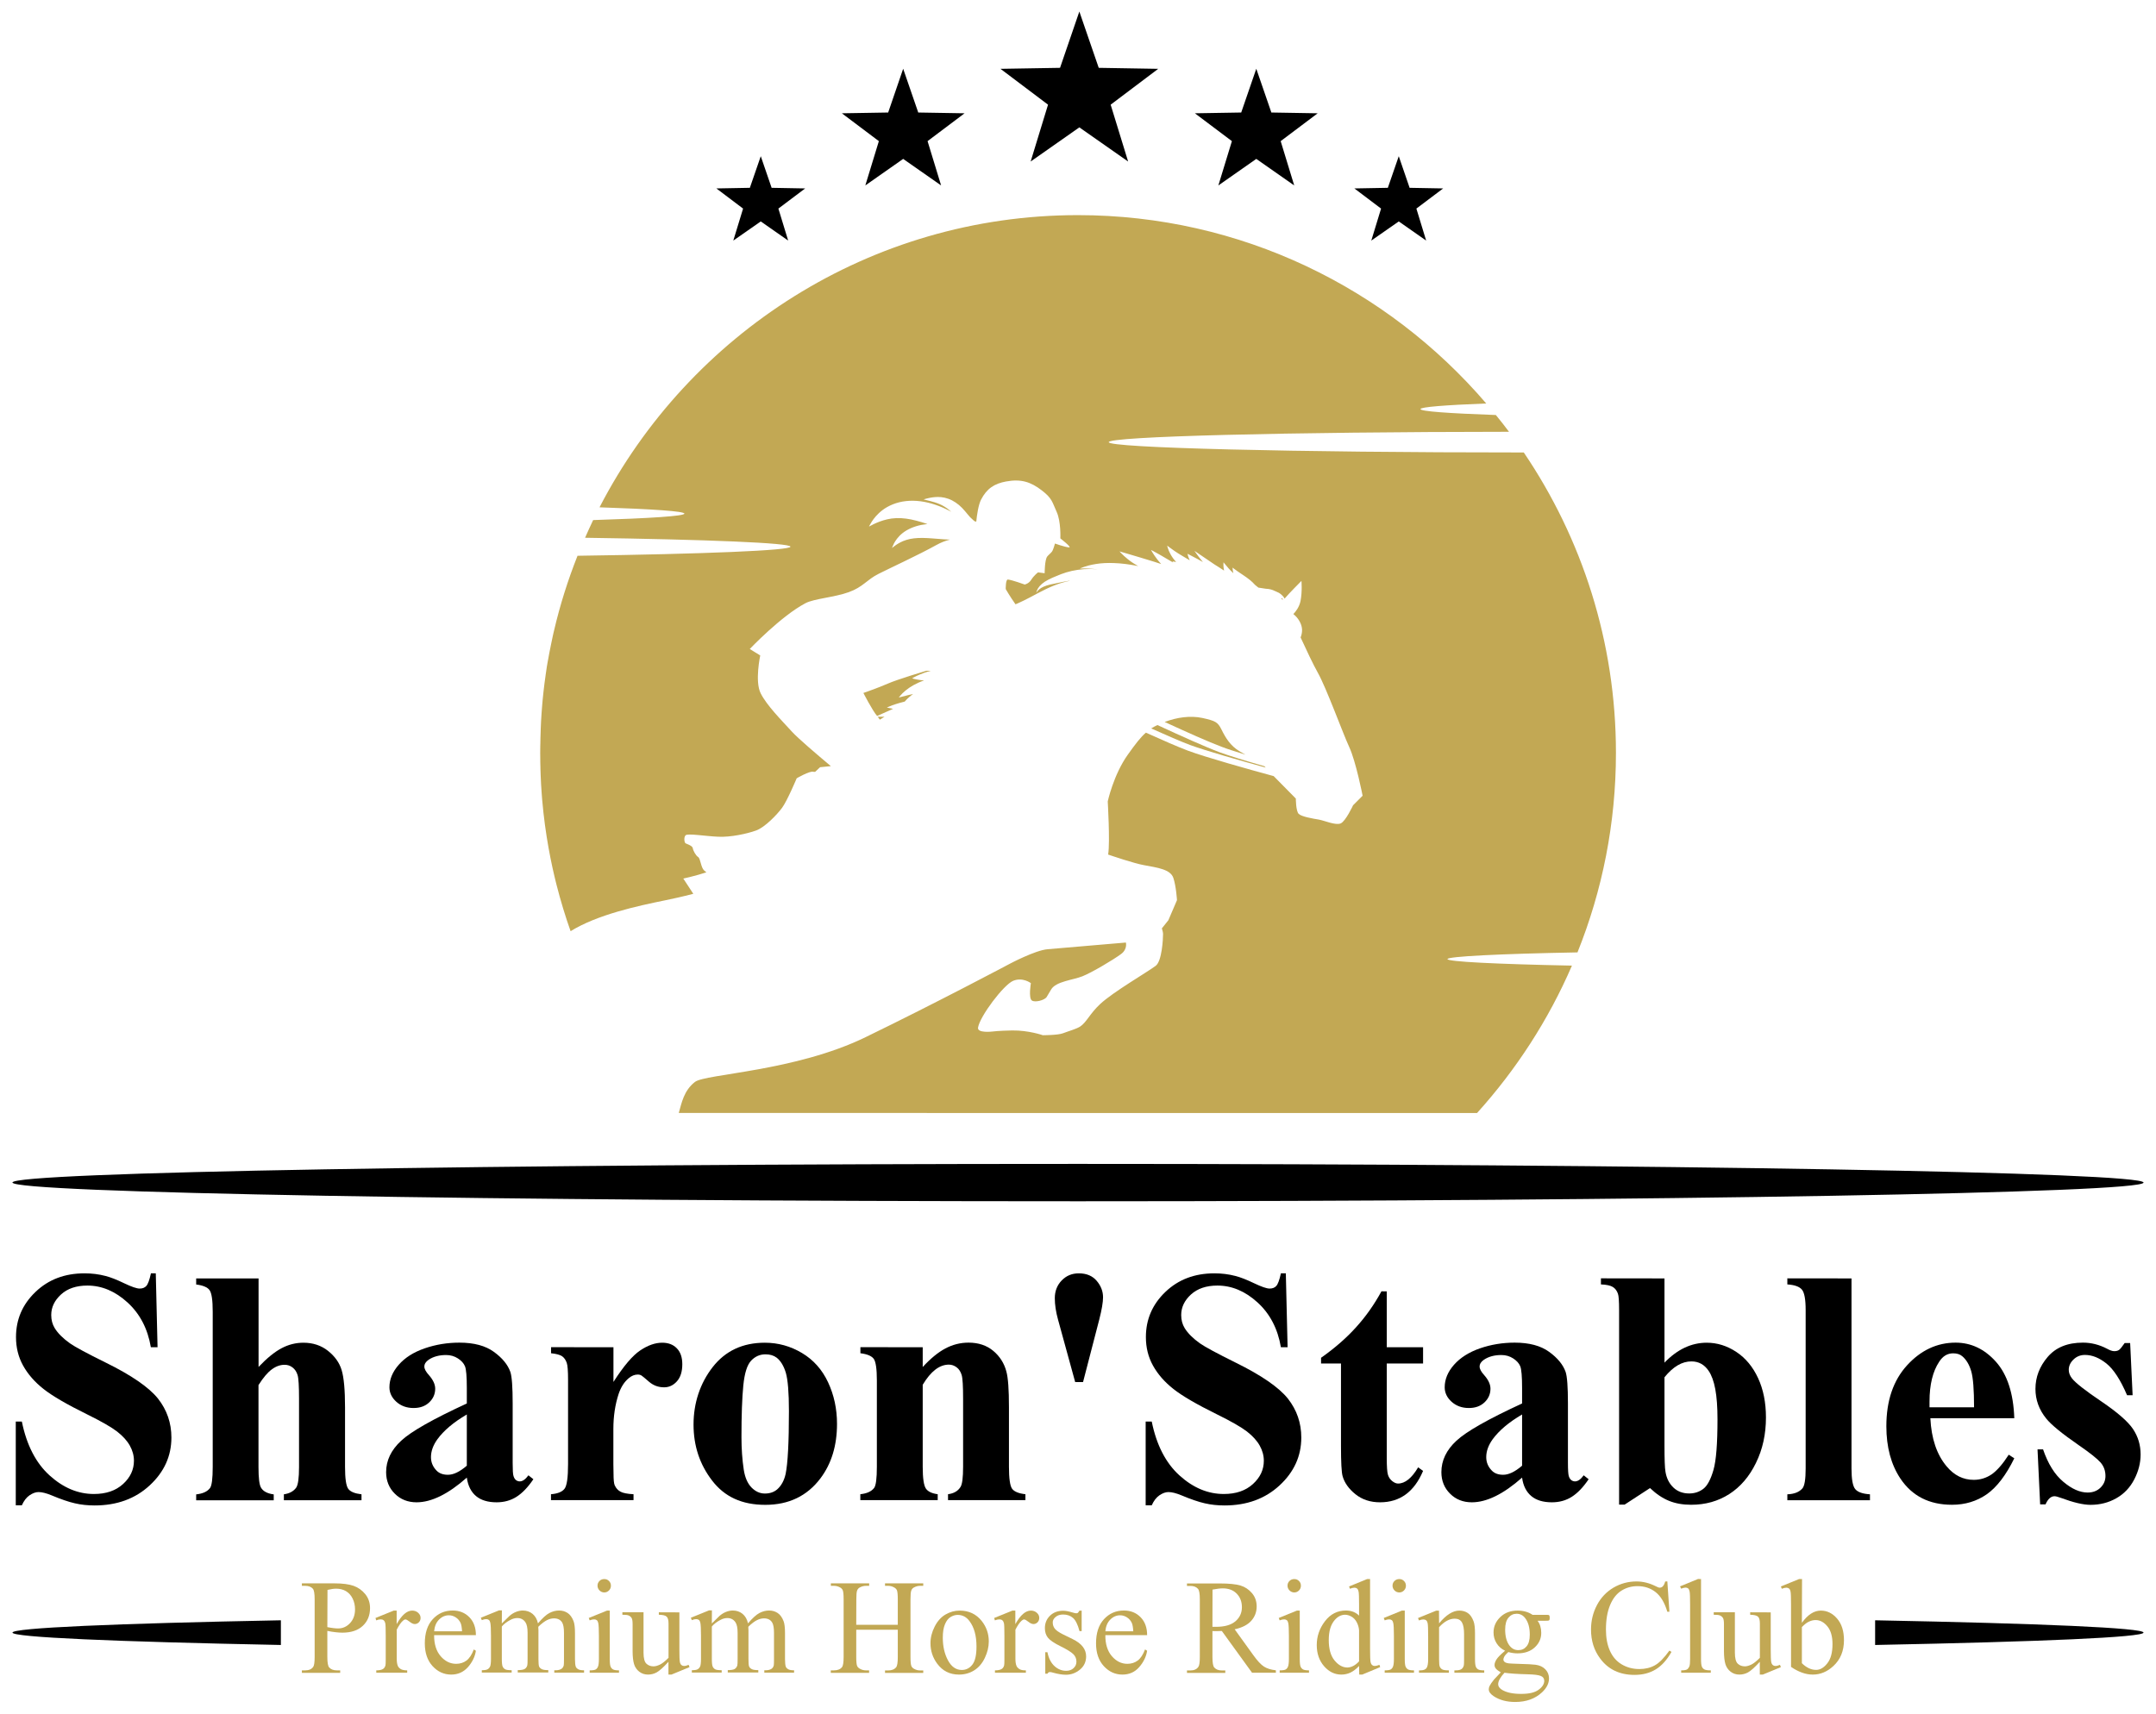
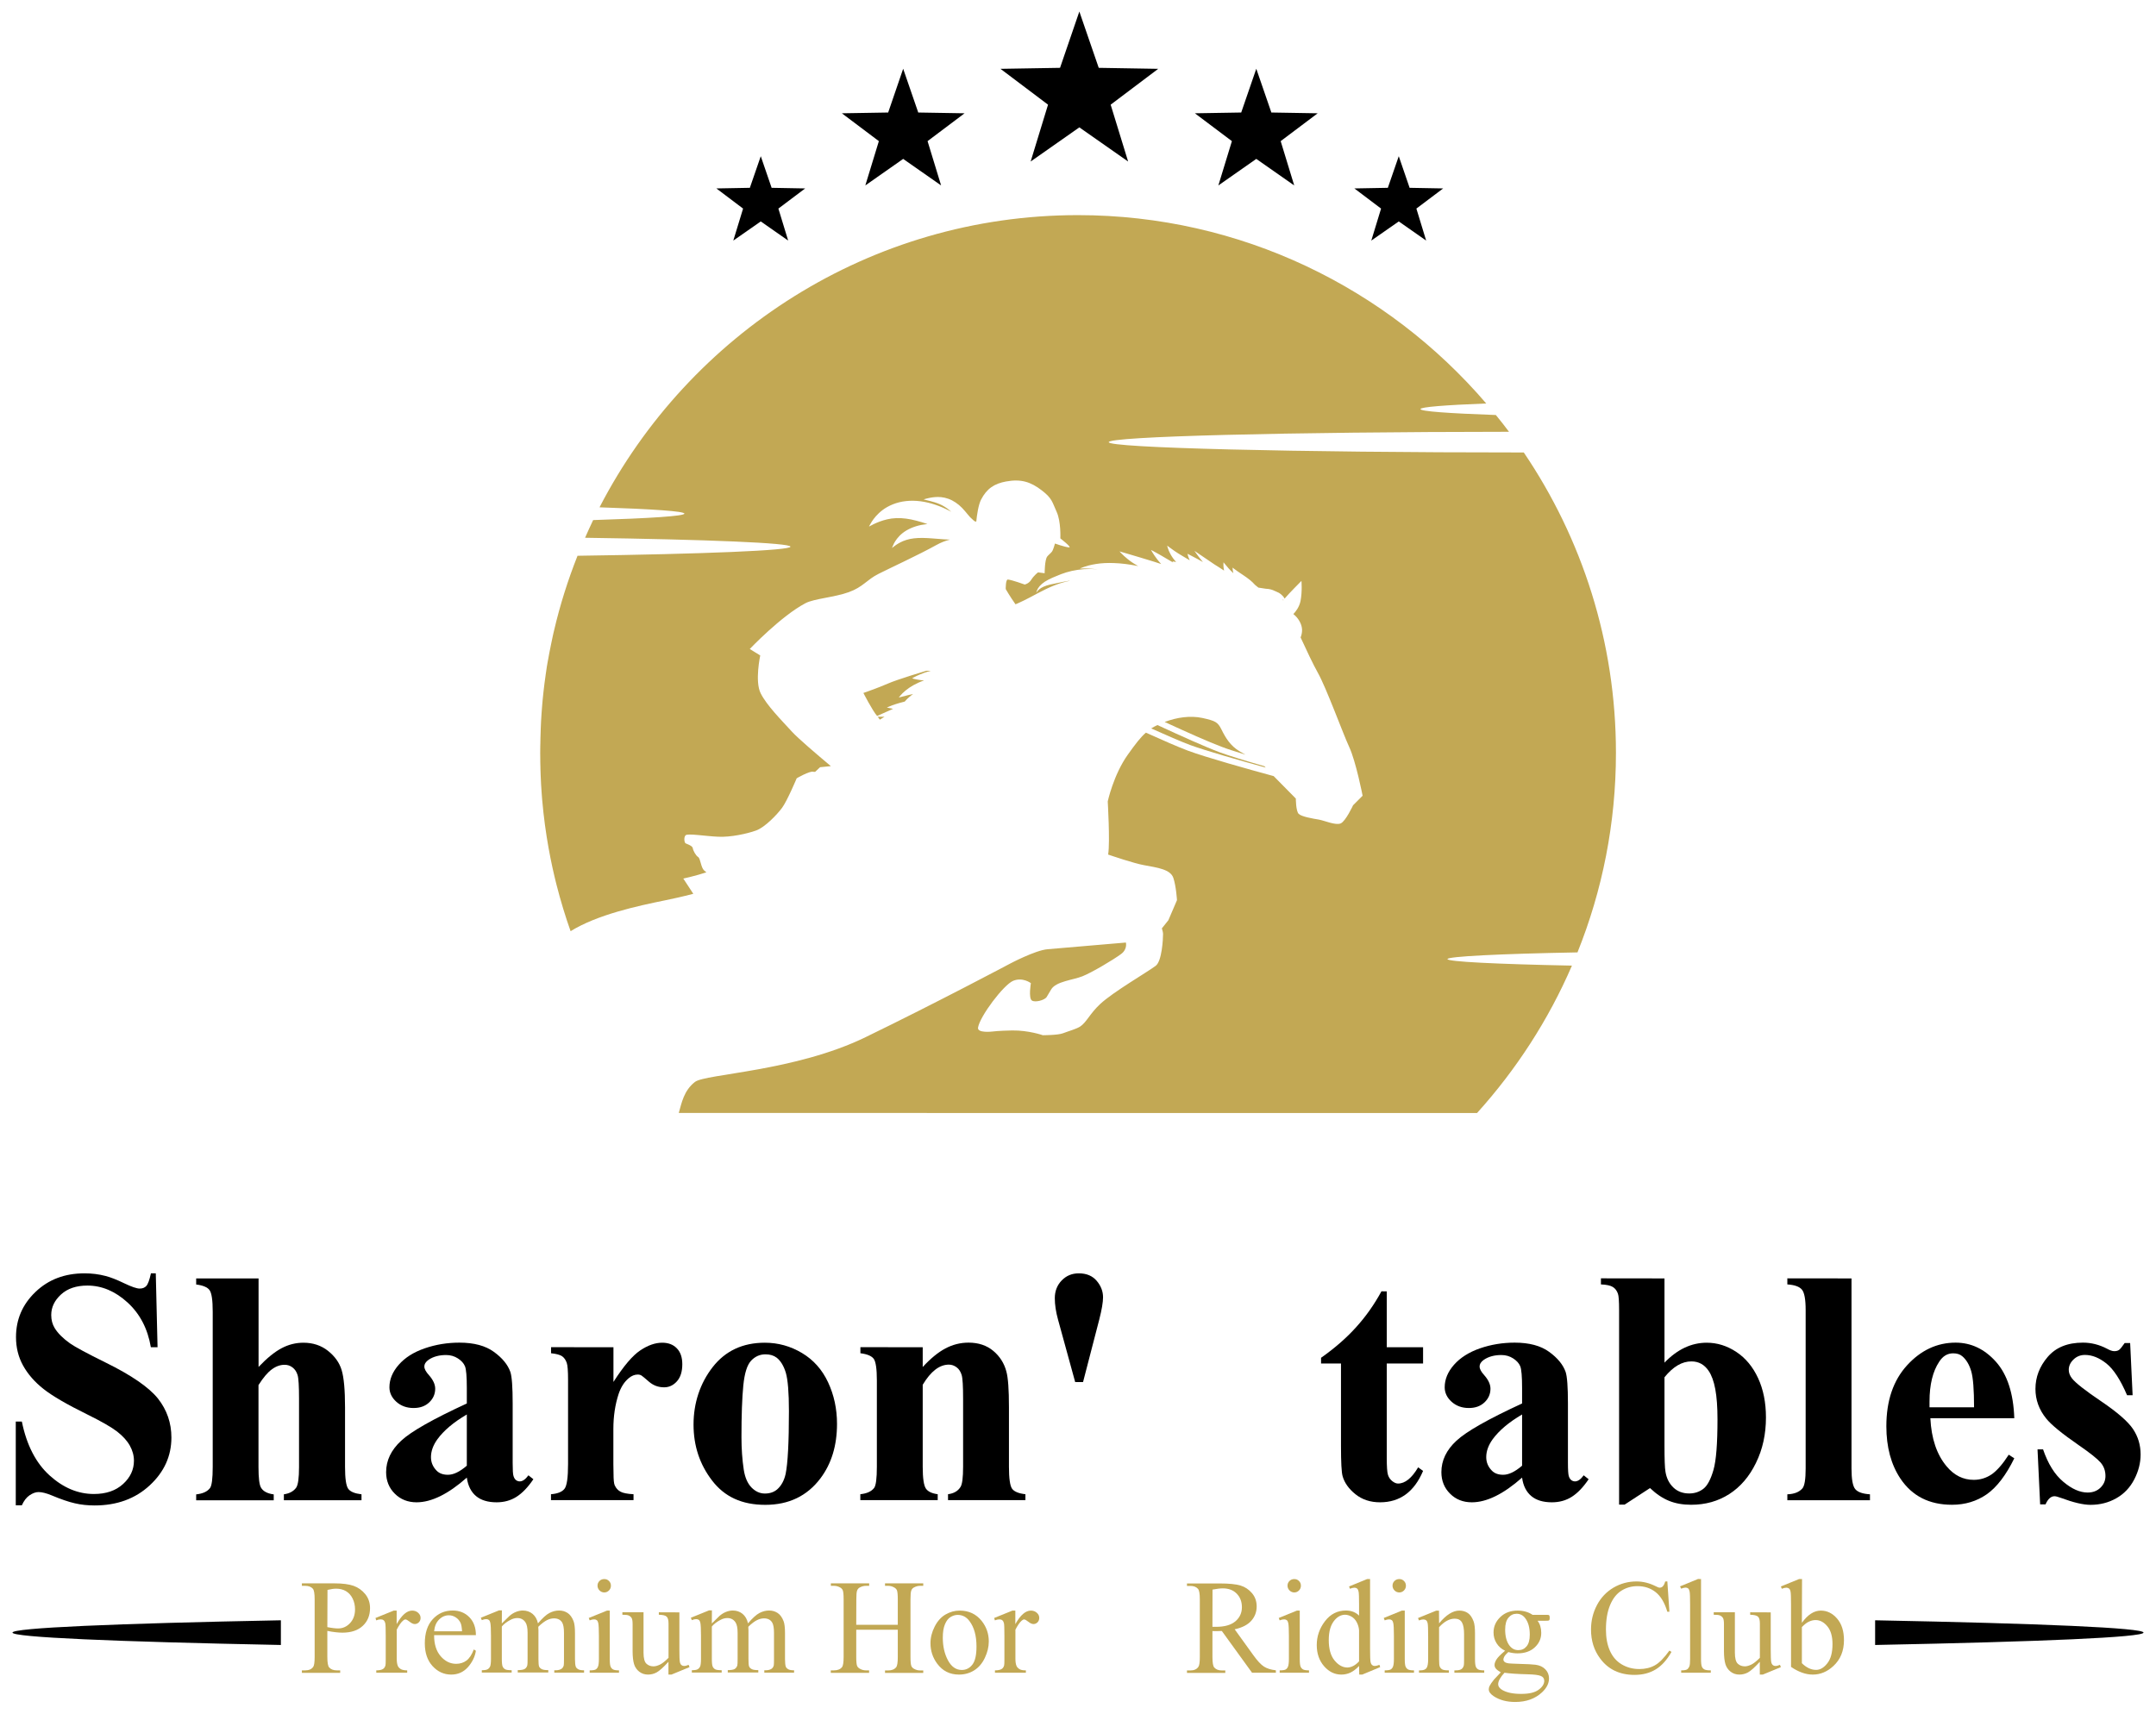
<svg xmlns="http://www.w3.org/2000/svg" version="1.1" id="Layer_1" x="0px" y="0px" viewBox="0 0 2802.5 2228" style="enable-background:new 0 0 2802.5 2228;" xml:space="preserve">
  <style type="text/css">
	.st0{fill:#FFFFFF;}
	.st1{fill-rule:evenodd;clip-rule:evenodd;}
	.st2{fill-opacity:0;}
	.st3{fill:#C2A854;}
	.st4{fill-rule:evenodd;clip-rule:evenodd;fill:#C2A854;}
</style>
  <rect y="0" class="st0" width="2802.5" height="2228" />
  <g>
    <g>
-       <path class="st1" d="M1401.2,1513.3c762.9,0,1385.1,10.9,1385.1,24.3s-622.2,24.3-1385.1,24.3s-1385-11-1385-24.4    S638.4,1513.3,1401.2,1513.3" />
      <path class="st1" d="M16.2,2122.7c0,6.1,132,11.8,348.9,16.1v-32.1C148.2,2110.9,16.2,2116.6,16.2,2122.7L16.2,2122.7z" />
      <g>
        <path d="M202.5,1655.6l2.3,96.1h-8.7c-4.1-24.1-14.2-43.5-30.3-58.2s-33.5-22-52.2-22c-14.5,0-25.9,3.9-34.3,11.6     s-12.7,16.6-12.7,26.7c0,6.4,1.5,12.1,4.5,17c4.1,6.7,10.7,13.3,19.8,19.8c6.7,4.7,22.1,13,46.2,24.9     c33.8,16.6,56.5,32.3,68.3,47c11.6,14.8,17.4,31.6,17.4,50.6c0,24.1-9.4,44.8-28.2,62.2c-18.8,17.4-42.7,26.1-71.6,26.1     c-9.1,0-17.7-0.9-25.7-2.8c-8.1-1.8-18.2-5.3-30.4-10.4c-6.8-2.8-12.4-4.2-16.8-4.2c-3.7,0-7.6,1.4-11.7,4.2     c-4.1,2.8-7.4,7.2-10,13h-7.9v-108.9h7.9c6.2,30.6,18.3,54,36.1,70.1s37,24.1,57.5,24.1c15.9,0,28.5-4.3,38-13     c9.4-8.6,14.1-18.7,14.1-30.2c0-6.8-1.8-13.4-5.4-19.8s-9.1-12.4-16.5-18.2c-7.4-5.7-20.4-13.2-39.1-22.4     c-26.2-12.9-45.1-23.9-56.6-33s-20.3-19.2-26.5-30.4c-6.2-11.2-9.2-23.5-9.2-37c0-23,8.4-42.5,25.3-58.7s38.1-24.2,63.8-24.2     c9.4,0,18.4,1.1,27.2,3.4c6.7,1.7,14.8,4.9,24.3,9.5c9.6,4.6,16.3,6.9,20.1,6.9s6.6-1.1,8.7-3.4s4.1-7.7,6-16.4L202.5,1655.6     L202.5,1655.6z" />
        <path d="M336.1,1662.2v115.1c10.9-11.5,20.9-19.6,30-24.4s18.5-7.1,28.3-7.1c12.5,0,23.2,3.6,32,10.6c8.9,7.1,14.8,15.4,17.7,25     s4.4,25.7,4.4,48.4v77.6c0,15.2,1.4,24.6,4.2,28.4c2.8,3.8,8.6,6.1,17.2,7.1v7.7H369v-7.7c7.1-1,12.4-3.8,15.9-8.5     c2.6-3.7,3.8-12.7,3.8-27v-88.7c0-16.4-0.6-26.8-1.9-30.9c-1.3-4.2-3.4-7.4-6.5-9.8s-6.5-3.5-10.3-3.5c-5.7,0-11.2,1.9-16.6,5.9     c-5.4,3.9-11.2,10.7-17.4,20.5v106.6c0,14.2,1.1,23,3.2,26.6c2.7,4.8,8.2,7.8,16.6,8.9v7.7H255v-7.7c8.4-0.9,14.3-3.5,17.9-8.1     c2.4-3.1,3.6-12.3,3.6-27.4v-202.1c0-15-1.4-24.4-4.2-28.1c-2.8-3.7-8.5-6.1-17.3-7.2v-7.9H336.1L336.1,1662.2z" />
        <path d="M606.8,1921.2c-24.2,21.4-46,32.1-65.3,32.1c-11.3,0-20.8-3.7-28.3-11.2c-7.5-7.4-11.3-16.8-11.3-28     c0-15.2,6.5-28.8,19.6-40.9c13-12.1,41.5-28.2,85.3-48.4v-20c0-15-0.8-24.5-2.4-28.4s-4.7-7.3-9.2-10.2     c-4.5-2.9-9.6-4.4-15.3-4.4c-9.2,0-16.8,2.1-22.8,6.2c-3.7,2.6-5.5,5.5-5.5,8.9c0,3,2,6.7,6,11.1c5.4,6.1,8.1,12,8.1,17.6     c0,6.9-2.6,12.9-7.8,17.8s-11.9,7.3-20.3,7.3c-8.9,0-16.4-2.7-22.4-8.1s-9-11.7-9-18.9c0-10.2,4-20,12.1-29.2     c8.1-9.3,19.3-16.4,33.8-21.4s29.5-7.4,45.1-7.4c18.9,0,33.8,4,44.8,12s18.1,16.7,21.4,26.1c2,6,3,19.6,3,41.1v77.2     c0,9.1,0.3,14.8,1.1,17.1c0.7,2.3,1.8,4.1,3.2,5.2s3.1,1.7,4.9,1.7c3.7,0,7.4-2.6,11.3-7.9l6.4,5.1c-7.1,10.5-14.4,18.1-22,22.9     s-16.2,7.1-25.8,7.1c-11.3,0-20.2-2.7-26.6-8S608.3,1932,606.8,1921.2L606.8,1921.2z M606.8,1905.7v-66.6     c-17.2,10.1-29.9,20.8-38.3,32.3c-5.5,7.7-8.3,15.4-8.3,23.2c0,6.5,2.3,12.3,7,17.2c3.5,3.8,8.5,5.7,14.9,5.7     C589.3,1917.6,597.5,1913.7,606.8,1905.7z" />
        <path d="M797.4,1751.7v45.1c13.2-20.6,24.7-34.2,34.7-40.9c9.9-6.7,19.5-10.1,28.7-10.1c7.9,0,14.3,2.4,19,7.3     c4.8,4.9,7.1,11.8,7.1,20.7c0,9.5-2.3,16.9-6.9,22.1c-4.6,5.2-10.2,7.9-16.7,7.9c-7.5,0-14-2.4-19.6-7.2     c-5.5-4.8-8.8-7.5-9.8-8.1c-1.4-0.9-3.1-1.3-4.9-1.3c-4.1,0-8,1.6-11.7,4.7c-5.8,4.8-10.2,11.7-13.2,20.6     c-4.5,13.8-6.8,28.9-6.8,45.5v45.7l0.2,11.9c0,8.1,0.5,13.3,1.5,15.5c1.7,3.8,4.2,6.6,7.6,8.4c3.3,1.8,9,2.9,16.9,3.3v7.7H716.2     v-7.7c8.7-0.7,14.5-3.1,17.6-7.1s4.6-14.7,4.6-32v-110c0-11.3-0.6-18.6-1.7-21.7c-1.4-4-3.5-6.9-6.2-8.7     c-2.7-1.8-7.4-3.1-14.2-3.8v-7.9L797.4,1751.7L797.4,1751.7z" />
        <path d="M994.2,1745.8c17.3,0,33.4,4.5,48.3,13.4s26.2,21.6,33.9,38.1s11.6,34.5,11.6,54c0,28.2-7.2,51.8-21.5,70.8     c-17.3,23-41.2,34.5-71.7,34.5c-30.5,0-53-10.5-69.1-31.5c-16.2-21-24.2-45.3-24.2-72.9s8.3-53.4,24.8-74.6     S965.4,1745.8,994.2,1745.8L994.2,1745.8z M995,1760.9c-7.2,0-13.4,2.7-18.6,8.2c-5.2,5.5-8.6,16.2-10.2,32.3     c-1.6,16.1-2.4,38.5-2.4,67.1c0,15.2,1,29.4,3,42.5c1.6,10.1,4.9,17.7,10,23c5.1,5.2,10.9,7.9,17.4,7.9s11.7-1.8,15.9-5.3     c5.5-4.8,9.2-11.6,11.1-20.2c2.8-13.5,4.3-40.7,4.3-81.7c0-24.1-1.4-40.7-4-49.7c-2.7-9-6.7-15.6-11.9-19.7     C1005.8,1762.4,1001,1760.9,995,1760.9L995,1760.9z" />
        <path d="M1199.4,1751.7v25.7c10.2-11.1,20-19.1,29.4-24.1s19.4-7.6,30.2-7.6c12.9,0,23.6,3.6,32.1,10.7s14.2,16.1,17,26.7     c2.3,8.1,3.4,23.6,3.4,46.6v77.4c0,15.3,1.4,24.9,4.1,28.6s8.5,6.1,17.3,7.1v7.7h-100.6v-7.7c7.5-1,12.9-4.1,16.2-9.4     c2.3-3.5,3.4-12.3,3.4-26.4v-88.5c0-16.3-0.6-26.6-1.9-30.8c-1.3-4.2-3.4-7.6-6.5-9.9s-6.4-3.5-10.1-3.5     c-12.2,0-23.5,8.7-34,26.2v106.6c0,14.9,1.4,24.3,4.1,28.3s7.9,6.4,15.4,7.4v7.7h-100.6v-7.7c8.4-0.9,14.3-3.5,17.9-8.1     c2.4-3.1,3.6-12.3,3.6-27.6v-112.3c0-15-1.4-24.4-4.1-28.1c-2.8-3.7-8.5-6.1-17.3-7.2v-7.9L1199.4,1751.7L1199.4,1751.7z" />
        <path class="st2" d="M1412.3,1797h-10.2l-22.3-81.2c-2.8-10.1-4.2-19.4-4.2-27.9c0-9.2,3-16.9,9-23.1s13.4-9.2,22.2-9.2     c10.1,0,17.8,3.3,23.3,9.8s8.2,13.6,8.2,21.3c0,6.4-1.6,16-4.9,28.9L1412.3,1797L1412.3,1797z" />
-         <path d="M1671.4,1655.6l2.3,96.1h-8.7c-4.1-24.1-14.2-43.5-30.3-58.2c-16.1-14.7-33.5-22-52.2-22c-14.5,0-25.9,3.9-34.4,11.6     c-8.4,7.7-12.7,16.6-12.7,26.7c0,6.4,1.5,12.1,4.5,17c4.1,6.7,10.7,13.3,19.8,19.8c6.7,4.7,22.1,13,46.1,24.9     c33.8,16.6,56.5,32.3,68.3,47c11.6,14.8,17.4,31.6,17.4,50.6c0,24.1-9.4,44.8-28.2,62.2c-18.8,17.4-42.6,26.1-71.6,26.1     c-9.1,0-17.6-0.9-25.7-2.8c-8.1-1.8-18.2-5.3-30.4-10.4c-6.8-2.8-12.4-4.2-16.8-4.2c-3.7,0-7.6,1.4-11.7,4.2     c-4.1,2.8-7.4,7.2-10,13h-7.9v-108.9h7.9c6.2,30.6,18.3,54,36.1,70.1c17.8,16.1,37,24.1,57.5,24.1c15.9,0,28.5-4.3,38-13     s14.1-18.7,14.1-30.2c0-6.8-1.8-13.4-5.4-19.8s-9.1-12.4-16.5-18.2c-7.4-5.7-20.4-13.2-39.1-22.4c-26.2-12.9-45.1-23.9-56.6-33     s-20.3-19.2-26.5-30.4c-6.2-11.2-9.2-23.5-9.2-37c0-23,8.4-42.5,25.3-58.7s38.1-24.2,63.8-24.2c9.4,0,18.4,1.1,27.2,3.4     c6.7,1.7,14.8,4.9,24.4,9.5s16.3,6.9,20.1,6.9s6.6-1.1,8.7-3.4s4.1-7.7,6-16.4L1671.4,1655.6L1671.4,1655.6z" />
        <path d="M1802.6,1679v72.7h47.2v21.1h-47.2v122.7c0,11.5,0.5,18.9,1.6,22.2s2.9,6,5.6,8.1s5.2,3.1,7.4,3.1     c9.2,0,17.9-7,26.2-21.1l6.4,4.7c-11.5,27.2-30.1,40.8-55.9,40.8c-12.6,0-23.3-3.5-32-10.5s-14.3-14.9-16.7-23.5     c-1.4-4.8-2.1-17.9-2.1-39.1v-107.4h-25.9v-7.4c17.9-12.6,33.1-25.9,45.6-39.8c12.6-13.9,23.5-29.4,32.9-46.6L1802.6,1679     L1802.6,1679z" />
        <path d="M1978.5,1921.2c-24.2,21.4-46,32.1-65.3,32.1c-11.4,0-20.8-3.7-28.3-11.2c-7.5-7.4-11.3-16.8-11.3-28     c0-15.2,6.5-28.8,19.6-40.9c13-12.1,41.5-28.2,85.3-48.4v-20c0-15-0.8-24.5-2.4-28.4s-4.7-7.3-9.2-10.2     c-4.5-2.9-9.6-4.4-15.3-4.4c-9.2,0-16.8,2.1-22.8,6.2c-3.7,2.6-5.5,5.5-5.5,8.9c0,3,2,6.7,6,11.1c5.4,6.1,8.1,12,8.1,17.6     c0,6.9-2.6,12.9-7.8,17.8c-5.2,4.9-11.9,7.3-20.3,7.3c-8.9,0-16.4-2.7-22.4-8.1s-9-11.7-9-18.9c0-10.2,4-20,12.1-29.2     s19.4-16.4,33.8-21.4c14.5-5,29.5-7.4,45.1-7.4c18.9,0,33.8,4,44.8,12s18.1,16.7,21.4,26.1c2,6,3,19.6,3,41.1v77.2     c0,9.1,0.4,14.8,1.1,17.1s1.8,4.1,3.2,5.2c1.4,1.1,3.1,1.7,4.9,1.7c3.7,0,7.4-2.6,11.3-7.9l6.4,5.1c-7.1,10.5-14.4,18.1-22,22.9     c-7.6,4.8-16.2,7.1-25.8,7.1c-11.4,0-20.2-2.7-26.6-8S1979.9,1932,1978.5,1921.2L1978.5,1921.2z M1978.5,1905.7v-66.6     c-17.2,10.1-29.9,20.8-38.3,32.3c-5.5,7.7-8.3,15.4-8.3,23.2c0,6.5,2.3,12.3,7,17.2c3.5,3.8,8.5,5.7,14.9,5.7     C1960.9,1917.6,1969.2,1913.7,1978.5,1905.7L1978.5,1905.7z" />
        <path d="M2163.6,1662.2v109.5c16.7-17.3,35-25.9,54.9-25.9c13.6,0,26.4,4,38.5,12s21.5,19.4,28.3,34.1s10.2,31.8,10.2,51.1     c0,21.7-4.3,41.4-13,59.1c-8.6,17.7-20.2,31.2-34.7,40.5s-31,13.9-49.6,13.9c-10.8,0-20.4-1.7-28.7-5.1     c-8.4-3.4-16.6-8.9-24.7-16.6l-33,21.5h-7.2v-252.9c0-11.5-0.5-18.6-1.5-21.3c-1.4-4-3.6-6.9-6.7-8.8c-3.1-1.9-8.2-3-15.4-3.3     v-7.9L2163.6,1662.2L2163.6,1662.2z M2163.6,1790.7v88.5c0,18,0.4,29.5,1.3,34.5c1.4,8.4,4.8,15.1,10.2,20.3     c5.4,5.2,12.3,7.8,20.6,7.8c7.2,0,13.4-2.1,18.6-6.2c5.2-4.1,9.5-12.3,13-24.5s5.2-34.2,5.2-65.9s-3.8-51.4-11.5-62.8     c-5.5-8.2-13-12.3-22.3-12.3C2186.5,1770,2174.8,1776.9,2163.6,1790.7L2163.6,1790.7z" />
        <path d="M2406.7,1662.2v247.1c0,14,1.6,23,4.9,26.9s9.6,6.1,19.1,6.7v7.7h-107.4v-7.7c8.8-0.3,15.3-2.8,19.6-7.7     c2.8-3.3,4.2-11.9,4.2-25.9v-205.9c0-13.9-1.6-22.8-4.9-26.7s-9.6-6.1-18.9-6.7v-7.9L2406.7,1662.2L2406.7,1662.2z" />
        <path d="M2618.3,1844h-109.1c1.3,26.4,8.3,47.2,21.1,62.5c9.8,11.8,21.6,17.6,35.3,17.6c8.5,0,16.2-2.4,23.2-7.1     c6.9-4.8,14.4-13.3,22.3-25.6l7.2,4.7c-10.8,22-22.7,37.5-35.7,46.7c-13.1,9.1-28.1,13.7-45.3,13.7c-29.5,0-51.8-11.3-67-34     c-12.2-18.3-18.3-41-18.3-68.1c0-33.2,9-59.6,26.9-79.2s39-29.5,63.1-29.5c20.1,0,37.6,8.3,52.4,24.8     C2609.2,1787.1,2617.2,1811.6,2618.3,1844L2618.3,1844z M2566,1829.8c0-22.8-1.2-38.5-3.7-47s-6.4-15-11.6-19.4     c-3-2.6-6.9-3.8-11.9-3.8c-7.4,0-13.4,3.6-18.1,10.9c-8.4,12.6-12.6,29.9-12.6,51.9v7.4H2566L2566,1829.8z" />
        <path d="M2768.9,1746.2l3.2,67.9h-7.2c-8.6-20.1-17.6-33.9-26.9-41.3c-9.3-7.4-18.5-11.1-27.8-11.1c-5.8,0-10.8,1.9-14.9,5.9     c-4.1,3.9-6.2,8.4-6.2,13.5c0,3.8,1.4,7.5,4.2,11.1c4.5,5.8,17.2,15.8,38.1,29.9c20.8,14.1,34.6,26.1,41.2,35.9     c6.6,9.9,9.9,20.9,9.9,33.1c0,11.1-2.8,21.9-8.3,32.5s-13.3,18.8-23.4,24.5c-10.1,5.7-21.2,8.5-33.4,8.5c-9.5,0-22.2-3-38.1-8.9     c-4.2-1.6-7.2-2.3-8.7-2.3c-4.7,0-8.6,3.6-11.7,10.6h-7l-3.4-71.5h7.2c6.4,18.7,15.1,32.8,26.3,42.1c11.1,9.4,21.7,14,31.6,14     c6.8,0,12.4-2.1,16.7-6.3c4.3-4.2,6.5-9.2,6.5-15.2c0-6.8-2.1-12.7-6.4-17.6s-13.8-12.5-28.5-22.6c-21.7-15-35.7-26.5-42.1-34.5     c-9.4-11.6-14-24.5-14-38.5c0-15.3,5.3-29.2,15.9-41.6c10.6-12.4,25.8-18.6,45.8-18.6c10.8,0,21.2,2.6,31.3,7.9     c3.8,2.1,6.9,3.2,9.4,3.2c2.6,0,4.6-0.5,6.2-1.6c1.6-1.1,4-4.1,7.4-9H2768.9L2768.9,1746.2z" />
      </g>
      <g>
        <path class="st3" d="M425.5,2120.5v33.9c0,7.3,0.8,11.9,2.4,13.6c2.2,2.5,5.5,3.8,9.8,3.8h4.5v3.2h-49.8v-3.2h4.4     c4.9,0,8.4-1.6,10.5-4.8c1.1-1.8,1.7-6,1.7-12.6v-75.1c0-7.3-0.8-11.9-2.3-13.6c-2.2-2.5-5.5-3.8-9.9-3.8h-4.4v-3.2H435     c10.4,0,18.6,1.1,24.6,3.2c6,2.1,11.1,5.8,15.2,10.8c4.1,5.1,6.2,11.1,6.2,18.1c0,9.5-3.1,17.2-9.4,23.1     c-6.3,5.9-15.1,8.9-26.5,8.9c-2.8,0-5.8-0.2-9.1-0.6S429.3,2121.3,425.5,2120.5L425.5,2120.5z M425.5,2115.6c3,0.6,5.7,1,8.1,1.3     c2.3,0.3,4.3,0.4,6,0.4c5.9,0,11.1-2.3,15.4-6.9c4.3-4.6,6.5-10.6,6.5-17.9c0-5-1-9.7-3.1-14s-5-7.5-8.7-9.7s-8.1-3.2-12.8-3.2     c-2.9,0-6.7,0.5-11.2,1.6L425.5,2115.6L425.5,2115.6z" />
        <path class="st3" d="M515.6,2094.1v17.6c6.6-11.8,13.3-17.6,20.2-17.6c3.1,0,5.7,1,7.8,2.9s3.1,4.1,3.1,6.6     c0,2.2-0.7,4.1-2.2,5.7c-1.5,1.5-3.3,2.3-5.3,2.3s-4.2-1-6.7-3s-4.3-3-5.5-3c-1,0-2.1,0.6-3.3,1.7c-2.6,2.3-5.2,6.2-8,11.6v37.6     c0,4.3,0.5,7.6,1.6,9.9c0.7,1.5,2.1,2.8,3.9,3.9c1.9,1,4.6,1.5,8.1,1.5v3.1h-40.2v-3.1c4,0,7-0.6,8.9-1.9c1.4-0.9,2.4-2.4,3-4.4     c0.3-1,0.4-3.7,0.4-8.3v-30.4c0-9.1-0.2-14.6-0.6-16.3s-1.1-3-2.1-3.8s-2.2-1.2-3.7-1.2c-1.8,0-3.8,0.4-6,1.3l-0.9-3.1l23.7-9.6     H515.6L515.6,2094.1z" />
        <path class="st3" d="M564.3,2126c-0.1,11.6,2.8,20.8,8.5,27.4s12.4,9.9,20.1,9.9c5.1,0,9.6-1.4,13.4-4.2s7-7.7,9.6-14.5l2.7,1.7     c-1.2,7.8-4.7,14.9-10.4,21.4c-5.8,6.4-13,9.6-21.7,9.6c-9.4,0-17.5-3.7-24.2-11s-10.1-17.2-10.1-29.6c0-13.4,3.4-23.9,10.3-31.4     c6.9-7.5,15.5-11.3,25.9-11.3c8.8,0,16,2.9,21.7,8.7s8.5,13.6,8.5,23.3L564.3,2126L564.3,2126z M564.3,2121h36.3     c-0.3-5-0.9-8.6-1.8-10.6c-1.4-3.2-3.6-5.7-6.4-7.5c-2.8-1.8-5.8-2.7-8.9-2.7c-4.7,0-9,1.8-12.7,5.5     C567.1,2109.3,564.9,2114.5,564.3,2121L564.3,2121z" />
        <path class="st3" d="M652.3,2110.8c5.7-5.7,9.1-9,10.1-9.9c2.6-2.2,5.3-3.9,8.3-5.1c3-1.2,5.9-1.8,8.8-1.8     c4.9,0,9.1,1.4,12.7,4.3c3.5,2.9,5.9,7,7.1,12.4c5.9-6.9,10.8-11.4,14.9-13.5c4.1-2.1,8.2-3.2,12.5-3.2s7.9,1.1,11.1,3.2     s5.8,5.6,7.7,10.5c1.3,3.3,1.9,8.5,1.9,15.6v33.8c0,4.9,0.4,8.3,1.1,10.1c0.6,1.3,1.6,2.3,3.2,3.2c1.5,0.9,4.1,1.3,7.5,1.3v3.1     h-38.7v-3.1h1.6c3.4,0,6-0.7,7.9-2c1.3-0.9,2.3-2.4,2.8-4.4c0.2-1,0.3-3.7,0.3-8.3v-33.8c0-6.4-0.8-10.9-2.3-13.5     c-2.2-3.7-5.8-5.5-10.7-5.5c-3,0-6.1,0.8-9.1,2.3s-6.8,4.3-11.1,8.4l-0.2,0.9l0.2,3.7v37.4c0,5.4,0.3,8.7,0.9,10s1.7,2.4,3.4,3.3     c1.7,0.9,4.5,1.3,8.5,1.3v3.1H673v-3.1c4.3,0,7.3-0.5,9-1.5s2.8-2.6,3.4-4.6c0.3-1,0.4-3.8,0.4-8.5v-33.8c0-6.4-0.9-11-2.8-13.8     c-2.5-3.7-6-5.5-10.5-5.5c-3.1,0-6.1,0.8-9.2,2.5c-4.7,2.5-8.4,5.3-11,8.5v42.1c0,5.1,0.4,8.5,1.1,10c0.7,1.5,1.8,2.7,3.2,3.5     s4.2,1.2,8.5,1.2v3.1h-38.8v-3.1c3.6,0,6.1-0.4,7.5-1.2s2.5-2,3.3-3.7c0.7-1.7,1.1-5,1.1-9.8v-30c0-8.6-0.3-14.2-0.8-16.7     c-0.4-1.9-1-3.2-1.9-3.9s-2-1.1-3.5-1.1c-1.6,0-3.5,0.4-5.7,1.3l-1.3-3.1l23.7-9.6h3.7L652.3,2110.8L652.3,2110.8z" />
        <path class="st3" d="M792.6,2094.1v63.1c0,4.9,0.4,8.2,1.1,9.8c0.7,1.6,1.8,2.8,3.2,3.6s4,1.2,7.7,1.2v3.1h-38.1v-3.1     c3.8,0,6.4-0.4,7.7-1.1c1.3-0.7,2.4-2,3.1-3.7s1.2-5,1.2-9.9v-30.2c0-8.5-0.3-14-0.8-16.5c-0.4-1.8-1-3.1-1.9-3.8s-2-1.1-3.5-1.1     c-1.6,0-3.5,0.4-5.8,1.3l-1.2-3.1l23.7-9.6H792.6L792.6,2094.1z M785.5,2053.1c2.4,0,4.4,0.8,6.1,2.5c1.7,1.7,2.5,3.7,2.5,6.1     s-0.8,4.5-2.5,6.2s-3.7,2.6-6.1,2.6s-4.5-0.9-6.2-2.6s-2.6-3.8-2.6-6.2s0.8-4.4,2.5-6.1S783,2053.1,785.5,2053.1z" />
        <path class="st3" d="M883.1,2096.4v47.6c0,9.1,0.2,14.6,0.6,16.7s1.1,3.4,2.1,4.2c0.9,0.8,2,1.2,3.3,1.2c1.8,0,3.8-0.5,6-1.5     l1.2,3l-23.5,9.7h-3.9v-16.6c-6.7,7.3-11.9,11.9-15.4,13.8c-3.5,1.9-7.3,2.8-11.2,2.8c-4.4,0-8.2-1.3-11.4-3.8s-5.5-5.8-6.7-9.8     s-1.9-9.6-1.9-17v-35.1c0-3.7-0.4-6.3-1.2-7.7s-2-2.5-3.6-3.3s-4.4-1.1-8.5-1.1v-3.2h27.5v52.5c0,7.3,1.3,12.1,3.8,14.4     c2.5,2.3,5.6,3.4,9.2,3.4c2.5,0,5.2-0.8,8.4-2.3c3.1-1.5,6.8-4.5,11.1-8.8V2111c0-4.5-0.8-7.5-2.4-9c-1.6-1.6-5-2.4-10.2-2.5     v-3.2L883.1,2096.4L883.1,2096.4z" />
        <path class="st3" d="M925.3,2110.8c5.7-5.7,9.1-9,10.1-9.9c2.6-2.2,5.3-3.9,8.3-5.1c3-1.2,5.9-1.8,8.8-1.8     c4.9,0,9.1,1.4,12.7,4.3c3.5,2.9,5.9,7,7.1,12.4c5.9-6.9,10.9-11.4,14.9-13.5c4.1-2.1,8.2-3.2,12.5-3.2s7.9,1.1,11.1,3.2     s5.8,5.6,7.7,10.5c1.3,3.3,1.9,8.5,1.9,15.6v33.8c0,4.9,0.4,8.3,1.1,10.1c0.6,1.3,1.6,2.3,3.2,3.2c1.5,0.9,4.1,1.3,7.5,1.3v3.1     h-38.7v-3.1h1.6c3.4,0,6-0.7,7.9-2c1.3-0.9,2.3-2.4,2.8-4.4c0.2-1,0.3-3.7,0.3-8.3v-33.8c0-6.4-0.8-10.9-2.3-13.5     c-2.2-3.7-5.8-5.5-10.7-5.5c-3,0-6.1,0.8-9.1,2.3c-3.1,1.5-6.8,4.3-11.1,8.4l-0.2,0.9l0.2,3.7v37.4c0,5.4,0.3,8.7,0.9,10     c0.6,1.3,1.7,2.4,3.4,3.3c1.7,0.9,4.5,1.3,8.5,1.3v3.1H946v-3.1c4.3,0,7.3-0.5,9-1.5c1.6-1,2.8-2.6,3.4-4.6     c0.3-1,0.4-3.8,0.4-8.5v-33.8c0-6.4-0.9-11-2.8-13.8c-2.5-3.7-6-5.5-10.5-5.5c-3.1,0-6.1,0.8-9.2,2.5c-4.7,2.5-8.4,5.3-11,8.5     v42.1c0,5.1,0.4,8.5,1.1,10c0.7,1.5,1.8,2.7,3.2,3.5s4.2,1.2,8.5,1.2v3.1h-38.8v-3.1c3.6,0,6.1-0.4,7.5-1.2s2.5-2,3.3-3.7     c0.7-1.7,1.1-5,1.1-9.8v-30c0-8.6-0.3-14.2-0.8-16.7c-0.4-1.9-1-3.2-1.9-3.9s-2-1.1-3.5-1.1c-1.6,0-3.5,0.4-5.7,1.3l-1.3-3.1     l23.7-9.6h3.7L925.3,2110.8L925.3,2110.8z" />
        <path class="st3" d="M1113,2112.6h54v-33.2c0-5.9-0.4-9.9-1.1-11.7c-0.6-1.4-1.8-2.7-3.6-3.7c-2.5-1.4-5.1-2.1-7.8-2.1h-4.1v-3.2     h49.7v3.2h-4.1c-2.7,0-5.3,0.7-7.8,2c-1.8,0.9-3.1,2.3-3.7,4.2c-0.7,1.9-1,5.6-1,11.4v75c0,5.9,0.4,9.8,1.1,11.6     c0.6,1.4,1.7,2.7,3.5,3.7c2.5,1.4,5.1,2.1,7.9,2.1h4.1v3.2h-49.7v-3.2h4.1c4.7,0,8.2-1.4,10.4-4.2c1.4-1.8,2.1-6.2,2.1-13.2V2119     h-54v35.4c0,5.9,0.4,9.8,1.1,11.6c0.6,1.4,1.8,2.7,3.6,3.7c2.5,1.4,5.1,2.1,7.8,2.1h4.2v3.2h-49.8v-3.2h4.1     c4.8,0,8.3-1.4,10.5-4.2c1.4-1.8,2.1-6.2,2.1-13.2v-75c0-5.9-0.4-9.9-1.1-11.7c-0.6-1.4-1.7-2.7-3.5-3.7     c-2.5-1.4-5.1-2.1-7.9-2.1h-4.1v-3.2h49.8v3.2h-4.2c-2.7,0-5.3,0.7-7.8,2c-1.8,0.9-3,2.3-3.7,4.2s-1,5.6-1,11.4L1113,2112.6     L1113,2112.6z" />
        <path class="st3" d="M1247.5,2094.1c11.9,0,21.4,4.5,28.6,13.5c6.1,7.7,9.2,16.6,9.2,26.6c0,7-1.7,14.1-5.1,21.3     s-8,12.6-13.9,16.3s-12.5,5.5-19.8,5.5c-11.8,0-21.2-4.7-28.2-14.1c-5.9-7.9-8.8-16.9-8.8-26.7c0-7.2,1.8-14.4,5.4-21.5     s8.3-12.4,14.1-15.8S1241,2094.1,1247.5,2094.1L1247.5,2094.1z M1244.8,2099.7c-3,0-6.1,0.9-9.1,2.7c-3.1,1.8-5.5,5-7.4,9.5     s-2.8,10.3-2.8,17.4c0,11.4,2.3,21.3,6.8,29.6s10.5,12.4,17.9,12.4c5.5,0,10.1-2.3,13.7-6.9c3.6-4.6,5.4-12.4,5.4-23.6     c0-13.9-3-24.9-9-32.9C1256.3,2102.4,1251.1,2099.7,1244.8,2099.7L1244.8,2099.7z" />
        <path class="st3" d="M1319.8,2094.1v17.6c6.6-11.8,13.3-17.6,20.2-17.6c3.1,0,5.7,1,7.8,2.9c2.1,1.9,3.1,4.1,3.1,6.6     c0,2.2-0.7,4.1-2.2,5.7c-1.5,1.5-3.3,2.3-5.3,2.3s-4.2-1-6.7-3s-4.3-3-5.5-3c-1,0-2.1,0.6-3.3,1.7c-2.6,2.3-5.2,6.2-8,11.6v37.6     c0,4.3,0.5,7.6,1.6,9.9c0.7,1.5,2.1,2.8,3.9,3.9s4.6,1.5,8.1,1.5v3.1h-40.2v-3.1c4,0,7-0.6,8.9-1.9c1.4-0.9,2.4-2.4,3-4.4     c0.3-1,0.4-3.7,0.4-8.3v-30.4c0-9.1-0.2-14.6-0.6-16.3s-1.1-3-2.1-3.8s-2.2-1.2-3.7-1.2c-1.8,0-3.8,0.4-6,1.3l-0.9-3.1l23.7-9.6     H1319.8L1319.8,2094.1z" />
-         <path class="st3" d="M1406,2094.1v26.7h-2.8c-2.2-8.4-5-14.1-8.4-17.1s-7.7-4.5-13-4.5c-4,0-7.2,1.1-9.7,3.2     c-2.5,2.1-3.7,4.5-3.7,7c0,3.2,0.9,5.9,2.7,8.2c1.8,2.3,5.4,4.8,10.8,7.5l12.5,6.1c11.6,5.7,17.4,13.1,17.4,22.4     c0,7.1-2.7,12.9-8.1,17.3s-11.4,6.6-18.1,6.6c-4.8,0-10.3-0.9-16.4-2.6c-1.9-0.6-3.4-0.9-4.6-0.9c-1.3,0-2.3,0.7-3.1,2.2h-2.8     v-28h2.8c1.6,8,4.7,14,9.2,18.1s9.6,6.1,15.2,6.1c3.9,0,7.2-1.2,9.6-3.5c2.5-2.3,3.7-5.1,3.7-8.4c0-3.9-1.4-7.2-4.2-9.9     c-2.8-2.7-8.3-6.1-16.6-10.2c-8.3-4.1-13.7-7.8-16.3-11.1c-2.6-3.3-3.9-7.4-3.9-12.3c0-6.5,2.2-11.9,6.6-16.2s10.1-6.5,17.2-6.5     c3.1,0,6.8,0.7,11.2,2c2.9,0.9,4.9,1.3,5.8,1.3s1.6-0.2,2.1-0.6c0.5-0.4,1.1-1.3,1.8-2.7L1406,2094.1L1406,2094.1z" />
-         <path class="st3" d="M1436.8,2126c-0.1,11.6,2.8,20.8,8.5,27.4s12.4,9.9,20.1,9.9c5.1,0,9.6-1.4,13.4-4.2s7-7.7,9.6-14.5l2.7,1.7     c-1.2,7.8-4.7,14.9-10.4,21.4s-13,9.6-21.7,9.6c-9.4,0-17.5-3.7-24.2-11s-10.1-17.2-10.1-29.6c0-13.4,3.4-23.9,10.3-31.4     s15.5-11.3,25.9-11.3c8.8,0,16,2.9,21.7,8.7s8.5,13.6,8.5,23.3L1436.8,2126L1436.8,2126z M1436.8,2121h36.3     c-0.3-5-0.9-8.6-1.8-10.6c-1.4-3.2-3.6-5.7-6.4-7.5s-5.8-2.7-8.9-2.7c-4.7,0-9,1.8-12.7,5.5     C1439.6,2109.3,1437.4,2114.5,1436.8,2121z" />
        <path class="st3" d="M1658.5,2174.9h-31l-39.3-54.3c-2.9,0.1-5.3,0.2-7.1,0.2c-0.7,0-1.5,0-2.4,0s-1.7-0.1-2.7-0.1v33.8     c0,7.3,0.8,11.9,2.4,13.6c2.2,2.5,5.4,3.8,9.8,3.8h4.5v3.2h-49.8v-3.2h4.4c4.9,0,8.4-1.6,10.5-4.8c1.2-1.8,1.8-6,1.8-12.6v-75.1     c0-7.3-0.8-11.9-2.4-13.6c-2.2-2.5-5.5-3.8-9.9-3.8h-4.4v-3.2h42.3c12.3,0,21.4,0.9,27.3,2.7s10.8,5.1,14.9,9.9     c4.1,4.8,6.1,10.6,6.1,17.3c0,7.1-2.3,13.3-7,18.6s-11.9,9-21.6,11.1l24,33.3c5.5,7.7,10.2,12.7,14.1,15.2s9.1,4.1,15.4,4.8     L1658.5,2174.9L1658.5,2174.9z M1576,2115.2c1.1,0,2,0,2.8,0s1.5,0,2,0c11.1,0,19.4-2.4,25.1-7.2c5.6-4.8,8.4-10.9,8.4-18.3     s-2.3-13.1-6.8-17.7s-10.6-6.8-18-6.8c-3.3,0-7.8,0.5-13.4,1.6L1576,2115.2L1576,2115.2z" />
        <path class="st3" d="M1689.5,2094.1v63.1c0,4.9,0.4,8.2,1.1,9.8s1.8,2.8,3.2,3.6c1.4,0.8,4,1.2,7.7,1.2v3.1h-38.1v-3.1     c3.8,0,6.4-0.4,7.7-1.1s2.4-2,3.1-3.7s1.2-5,1.2-9.9v-30.2c0-8.5-0.3-14-0.8-16.5c-0.4-1.8-1-3.1-1.9-3.8s-2-1.1-3.5-1.1     c-1.6,0-3.5,0.4-5.8,1.3l-1.2-3.1l23.6-9.6H1689.5L1689.5,2094.1z M1682.4,2053.1c2.4,0,4.4,0.8,6.1,2.5s2.5,3.7,2.5,6.1     s-0.8,4.5-2.5,6.2s-3.7,2.6-6.1,2.6s-4.5-0.9-6.2-2.6s-2.6-3.8-2.6-6.2s0.8-4.4,2.5-6.1S1680,2053.1,1682.4,2053.1z" />
        <path class="st3" d="M1766.6,2166.1c-3.8,4-7.6,6.9-11.2,8.6s-7.6,2.6-11.8,2.6c-8.6,0-16.1-3.6-22.4-10.8s-9.6-16.4-9.6-27.6     s3.5-21.6,10.6-30.9c7.1-9.3,16.2-14,27.3-14c6.9,0,12.6,2.2,17.1,6.6v-14.5c0-9-0.2-14.5-0.6-16.5s-1.1-3.5-2-4.2     s-2.1-1.1-3.4-1.1c-1.5,0-3.5,0.5-5.9,1.4l-1.1-3l23.4-9.6h3.9v90.8c0,9.2,0.2,14.8,0.6,16.8s1.1,3.4,2.1,4.2     c0.9,0.8,2,1.2,3.3,1.2c1.5,0,3.6-0.5,6.2-1.5l0.9,3l-23.3,9.7h-3.9L1766.6,2166.1L1766.6,2166.1z M1766.6,2160.1v-40.4     c-0.3-3.9-1.4-7.4-3.1-10.6s-4-5.6-6.8-7.2s-5.6-2.4-8.3-2.4c-5,0-9.5,2.3-13.4,6.8c-5.2,5.9-7.8,14.6-7.8,26.1     s2.5,20.4,7.5,26.5s10.6,9.2,16.8,9.2C1756.8,2167.9,1761.8,2165.3,1766.6,2160.1L1766.6,2160.1z" />
        <path class="st3" d="M1826,2094.1v63.1c0,4.9,0.4,8.2,1.1,9.8s1.8,2.8,3.2,3.6c1.4,0.8,4,1.2,7.7,1.2v3.1h-38.1v-3.1     c3.8,0,6.4-0.4,7.7-1.1s2.4-2,3.1-3.7s1.2-5,1.2-9.9v-30.2c0-8.5-0.3-14-0.8-16.5c-0.4-1.8-1-3.1-1.9-3.8s-2-1.1-3.5-1.1     c-1.6,0-3.5,0.4-5.8,1.3l-1.2-3.1l23.6-9.6H1826L1826,2094.1z M1818.9,2053.1c2.4,0,4.4,0.8,6.1,2.5s2.5,3.7,2.5,6.1     s-0.8,4.5-2.5,6.2s-3.7,2.6-6.1,2.6s-4.5-0.9-6.2-2.6s-2.6-3.8-2.6-6.2s0.8-4.4,2.5-6.1S1816.5,2053.1,1818.9,2053.1z" />
        <path class="st3" d="M1870.6,2110.7c9.2-11.1,18-16.6,26.3-16.6c4.3,0,8,1.1,11.1,3.2s5.5,5.7,7.4,10.6c1.3,3.4,1.9,8.7,1.9,15.8     v33.5c0,5,0.4,8.3,1.2,10.1c0.6,1.4,1.6,2.5,3,3.3s4,1.2,7.8,1.2v3.1h-38.8v-3.1h1.6c3.7,0,6.2-0.6,7.7-1.7     c1.5-1.1,2.5-2.8,3-4.9c0.2-0.9,0.3-3.5,0.3-8.1V2125c0-7.1-0.9-12.3-2.8-15.6c-1.9-3.2-5-4.8-9.4-4.8c-6.8,0-13.6,3.7-20.3,11.1     v41.4c0,5.3,0.3,8.6,0.9,9.9c0.8,1.7,1.9,2.9,3.3,3.6c1.4,0.8,4.2,1.2,8.5,1.2v3.1h-38.8v-3.1h1.7c4,0,6.7-1,8.1-3     s2.1-5.9,2.1-11.6v-29.1c0-9.4-0.2-15.2-0.6-17.2c-0.4-2.1-1.1-3.5-2-4.2s-2.1-1.1-3.6-1.1c-1.6,0-3.5,0.4-5.7,1.3l-1.3-3.1     l23.6-9.6h3.7L1870.6,2110.7L1870.6,2110.7z" />
        <path class="st3" d="M1956.4,2146.3c-4.8-2.3-8.5-5.6-11.1-9.8s-3.9-8.8-3.9-13.9c0-7.8,2.9-14.4,8.8-20.1s13.4-8.4,22.5-8.4     c7.5,0,14,1.8,19.4,5.5h16.6c2.5,0,3.9,0.1,4.3,0.2c0.4,0.1,0.7,0.4,0.9,0.7c0.3,0.5,0.5,1.4,0.5,2.7c0,1.5-0.1,2.5-0.4,3.1     c-0.2,0.3-0.5,0.5-0.9,0.7s-1.9,0.3-4.3,0.3h-10.2c3.2,4.1,4.8,9.4,4.8,15.8c0,7.3-2.8,13.6-8.4,18.8s-13.1,7.8-22.5,7.8     c-3.9,0-7.9-0.6-11.9-1.7c-2.5,2.2-4.2,4.1-5.1,5.7s-1.3,3-1.3,4.2c0,1,0.5,1.9,1.4,2.8c0.9,0.9,2.8,1.6,5.5,2     c1.6,0.2,5.6,0.4,12,0.6c11.8,0.3,19.4,0.7,22.9,1.2c5.3,0.7,9.6,2.7,12.7,5.9s4.8,7.1,4.8,11.8c0,6.5-3,12.5-9.1,18.2     c-8.9,8.3-20.5,12.5-34.9,12.5c-11,0-20.3-2.5-27.9-7.5c-4.3-2.9-6.4-5.8-6.4-8.9c0-1.4,0.3-2.7,0.9-4.1c1-2.1,3-5.1,6-8.8     c0.4-0.5,3.3-3.6,8.7-9.2c-3-1.8-5.1-3.4-6.3-4.8s-1.8-3-1.8-4.8c0-2,0.8-4.3,2.4-7C1946.8,2155,1950.5,2151.2,1956.4,2146.3     L1956.4,2146.3z M1955.6,2174.9c-2.7,2.9-4.7,5.6-6.1,8.1s-2.1,4.8-2.1,6.9c0,2.7,1.7,5.1,5,7.2c5.7,3.5,14,5.3,24.8,5.3     s17.9-1.8,22.8-5.4s7.3-7.5,7.3-11.6c0-3-1.5-5.1-4.4-6.3c-3-1.3-8.9-2-17.6-2.2C1972.4,2176.6,1962.5,2175.9,1955.6,2174.9     L1955.6,2174.9z M1971.4,2098.2c-4.2,0-7.8,1.7-10.6,5.1c-2.9,3.4-4.3,8.5-4.3,15.5c0,9,1.9,16,5.8,21c3,3.8,6.7,5.7,11.3,5.7     s7.9-1.6,10.7-4.9c2.8-3.3,4.2-8.4,4.2-15.3c0-9.1-2-16.2-5.9-21.3C1979.7,2100.1,1975.9,2098.2,1971.4,2098.2L1971.4,2098.2z" />
        <path class="st3" d="M2167.3,2056.1l2.7,39.5h-2.7c-3.5-11.8-8.6-20.3-15.2-25.5c-6.6-5.2-14.4-7.8-23.6-7.8     c-7.7,0-14.7,2-20.9,5.9s-11.1,10.1-14.7,18.7s-5.4,19.2-5.4,32c0,10.5,1.7,19.6,5.1,27.3c3.4,7.7,8.4,13.6,15.2,17.7     c6.8,4.1,14.5,6.2,23.2,6.2c7.5,0,14.2-1.6,20-4.8s12.1-9.6,19-19.2l2.7,1.7c-5.8,10.3-12.6,17.9-20.4,22.7     c-7.8,4.8-17,7.2-27.7,7.2c-19.2,0-34.2-7.1-44.7-21.4c-7.9-10.6-11.8-23.1-11.8-37.5c0-11.6,2.6-22.2,7.8-32     s12.4-17.2,21.5-22.6c9.1-5.3,19.1-8,29.9-8c8.4,0,16.7,2.1,24.9,6.2c2.4,1.3,4.1,1.9,5.1,1.9c1.5,0,2.9-0.5,4-1.6     c1.5-1.5,2.5-3.7,3.2-6.4L2167.3,2056.1L2167.3,2056.1z" />
        <path class="st3" d="M2211.1,2053.1v104.1c0,4.9,0.4,8.2,1.1,9.8s1.8,2.8,3.3,3.6s4.3,1.2,8.3,1.2v3.1h-38.5v-3.1     c3.6,0,6.1-0.4,7.4-1.1s2.3-2,3.1-3.7s1.1-5,1.1-9.9v-71.3c0-8.9-0.2-14.3-0.6-16.3c-0.4-2-1-3.4-1.9-4.2c-0.9-0.7-2-1.1-3.4-1.1     c-1.5,0-3.4,0.5-5.7,1.4l-1.5-3l23.4-9.6L2211.1,2053.1L2211.1,2053.1z" />
        <path class="st3" d="M2301.7,2096.4v47.6c0,9.1,0.2,14.6,0.6,16.7s1.1,3.4,2.1,4.2c0.9,0.8,2,1.2,3.3,1.2c1.8,0,3.8-0.5,6-1.5     l1.2,3l-23.5,9.7h-3.9v-16.6c-6.7,7.3-11.9,11.9-15.4,13.8c-3.5,1.9-7.3,2.8-11.2,2.8c-4.4,0-8.2-1.3-11.4-3.8s-5.5-5.8-6.7-9.8     s-1.9-9.6-1.9-17v-35.1c0-3.7-0.4-6.3-1.2-7.7s-2-2.5-3.6-3.3s-4.4-1.1-8.5-1.1v-3.2h27.5v52.5c0,7.3,1.3,12.1,3.8,14.4     c2.5,2.3,5.6,3.4,9.2,3.4c2.5,0,5.2-0.8,8.4-2.3c3.1-1.5,6.8-4.5,11.1-8.8V2111c0-4.5-0.8-7.5-2.4-9s-5-2.4-10.2-2.5v-3.2     L2301.7,2096.4L2301.7,2096.4z" />
        <path class="st3" d="M2342.2,2110c7.6-10.6,15.8-15.9,24.6-15.9c8.1,0,15.1,3.4,21.1,10.3c6,6.9,9,16.3,9,28.2     c0,13.9-4.6,25.2-13.9,33.7c-7.9,7.3-16.8,11-26.6,11c-4.6,0-9.2-0.8-13.9-2.5s-9.5-4.1-14.4-7.5V2086c0-8.9-0.2-14.4-0.6-16.4     c-0.4-2.1-1.1-3.5-2-4.2s-2.1-1.1-3.4-1.1c-1.6,0-3.6,0.5-6,1.4l-1.2-3l23.6-9.6h3.9L2342.2,2110L2342.2,2110z M2342.2,2115.5v47     c2.9,2.9,5.9,5,9,6.5s6.3,2.2,9.6,2.2c5.2,0,10-2.9,14.5-8.6c4.5-5.7,6.7-14,6.7-24.9c0-10.1-2.2-17.8-6.7-23.2     s-9.6-8.1-15.3-8.1c-3,0-6.1,0.8-9.1,2.3C2348.6,2109.7,2345.7,2112,2342.2,2115.5L2342.2,2115.5z" />
      </g>
      <path class="st1" d="M2786.3,2122.7c0,6.1-132,11.8-348.9,16.1c0-10.5,0-21.6,0-32.1C2654.3,2110.9,2786.3,2116.6,2786.3,2122.7    L2786.3,2122.7z" />
      <path d="M1407.8,1797h-10.2l-22.3-81.2c-2.8-10.1-4.2-19.4-4.2-27.9c0-9.2,3-16.9,9-23.1s13.4-9.2,22.2-9.2    c10.1,0,17.8,3.3,23.3,9.8s8.2,13.6,8.2,21.3c0,6.4-1.6,16-4.9,28.9L1407.8,1797L1407.8,1797z" />
    </g>
    <g>
      <polygon points="1428.2,88.2 1403,15 1377.9,88.2 1300.5,89.5 1362.3,136.1 1339.7,210 1403,165.6 1466.4,210 1443.7,136.1     1505.5,89.5   " />
      <polygon points="1193.6,146.3 1174,89.4 1154.5,146.3 1094.3,147.3 1142.4,183.5 1124.8,241.1 1174,206.6 1223.3,241.1     1205.7,183.5 1253.8,147.3   " />
      <polygon points="1003,244.2 988.9,203.1 974.7,244.2 931.2,245 965.9,271.2 953.2,312.8 988.9,287.9 1024.5,312.8 1011.8,271.2     1046.6,245   " />
      <polygon points="1652.6,146.3 1633,89.4 1613.4,146.3 1553.2,147.3 1601.3,183.5 1583.7,241.1 1633,206.6 1682.3,241.1     1664.7,183.5 1712.8,147.3   " />
      <polygon points="1875.9,245 1832.3,244.2 1818.2,203.1 1804,244.2 1760.5,245 1795.2,271.2 1782.5,312.8 1818.2,287.9     1853.8,312.8 1841.1,271.2   " />
    </g>
    <g>
      <path class="st4" d="M2050.5,1238.3c32.3-80.3,50-167.9,50-259.4c0-144.5-44.2-279-119.8-390.6h-1.6c-296.3,0-537.9-6-537.9-13.4    s232.1-13.3,520.3-13.5c-5.6-7.4-11.2-14.7-17.1-21.8c-61.7-2.2-98-4.8-98-7.7c0-2.7,31.4-5.2,85.5-7.3    c-128.4-149.8-318.8-244.9-530.8-244.9c-270.2,0-505.4,154.6-621.8,379.9c69.1,2.3,110.3,5.1,110.3,8.2c0,3.2-44.4,6.1-118.6,8.4    c-3.6,7.6-7.1,15.2-10.5,23c159.5,2.3,267,6.7,267,11.6s-111.9,9.5-276.8,11.8c-12.5,31.5-22.8,64.1-30.6,97.6l0,0    c-0.1,0.5-0.2,1.1-0.4,1.6c-0.4,1.6-0.7,3.2-1.1,4.9c-0.3,1.3-0.6,2.5-0.8,3.8c-0.6,2.8-1.2,5.7-1.8,8.6c-0.2,0.9-0.3,1.8-0.5,2.6    c-0.4,2.1-0.8,4.3-1.3,6.4c-0.2,1.1-0.4,2.1-0.6,3.2c-0.4,2-0.7,4-1.1,6.1c-0.2,1.1-0.4,2.1-0.6,3.1c-0.4,2.1-0.7,4.3-1.1,6.4    c-0.2,0.9-0.3,1.8-0.4,2.7c-0.4,2.7-0.8,5.4-1.2,8.2c-0.1,0.3-0.1,0.6-0.1,0.9c-0.4,3.1-0.9,6.3-1.3,9.4c-0.1,0.5-0.1,1.1-0.2,1.6    c-0.3,2.5-0.6,5.1-0.9,7.6c-0.1,0.9-0.2,1.8-0.3,2.7c-0.2,2.2-0.5,4.5-0.7,6.7c-0.1,1-0.2,1.9-0.3,2.9c-0.2,2.3-0.4,4.6-0.6,6.9    c-0.1,0.9-0.2,1.7-0.2,2.5c-0.3,3-0.5,6-0.7,9c0,0.1,0,0.2,0,0.3c-0.2,3.2-0.4,6.3-0.6,9.5c-0.1,0.8-0.1,1.6-0.1,2.4    c-0.1,2.3-0.2,4.7-0.3,7c-0.1,1.1-0.1,2.1-0.1,3.2c-0.1,2.1-0.2,4.2-0.2,6.3c0,1.1-0.1,2.2-0.1,3.3c-0.1,2.2-0.1,4.4-0.1,6.6    c0,1,0,1.9-0.1,2.9c0,3.1-0.1,6.3-0.1,9.5l0,0c0,3,0,6,0.1,9c0,0.8,0,1.6,0,2.4c0,2.7,0.1,5.4,0.2,8c0,0.3,0,0.7,0,1    c0.1,2.9,0.2,5.9,0.3,8.8c0,0.8,0.1,1.6,0.1,2.3c0.1,2.9,0.3,5.8,0.4,8.6c0,0.1,0,0.1,0,0.2c0.2,3,0.4,6,0.6,9    c0,0.6,0.1,1.1,0.1,1.7c0.2,3.1,0.5,6.1,0.7,9.2v0.1c4,46.6,12,84.4,18.5,110.3c5.7,22.4,12,42.8,18.5,61.1    c34.9-21.6,87-32.8,122.8-40.1c9.7-2,22.3-4.7,36.7-8.5c-7.5-11.4-13-19.8-13-19.8s16.4-3.6,30-8.1c-1.1-0.9-2.1-1.7-2.9-2.4    c-4.3-3.9-4.7-15.5-7.8-17.5c-3.1-1.9-6.6-8.5-7-11.6s-7.8-5.4-9.3-6.2c-1.6-0.8-2.7-7.8,0-10.5s26,1.2,42.3,1.9    c16.3,0.8,37.7-3.9,49.3-8.1s27.2-20.6,33.8-29.5s19-38.4,19-38.4s16.7-9.7,21.4-8.5c0.7,0.2,1.6,0.2,2.6,0.1l6.4-6    c0,0,6.4-0.7,14-1.4c-18.4-15.4-42.5-36-50.4-44.6c-14.3-15.6-32.9-34.4-40.8-50c-7.9-15.6-0.6-49.3-0.6-49.3l-13.6-8.4    c0,0,40.7-42.9,72.5-59.6c11.3-5.9,37.4-7.5,56.2-14.3s23-15.9,38.7-23.8c15.6-7.9,52-24.6,74.8-37.3c6.6-3.7,12.7-5.9,18-7.2    c-2.5-0.1-5-0.2-7.6-0.4c-10.3-0.7-19.6-1.7-27.8-1.8c-8.2-0.1-15.4,0.7-21.3,2.6c-5.9,1.8-10.6,4.6-13.8,6.8    c-3.1,2.2-4.8,3.7-4.8,3.7s0.6-2.1,2.4-5.7c1.9-3.6,5.2-8.8,11.2-13.6s14.7-8.8,24.5-10.7c2.6-0.5,5.2-0.9,7.9-1.2    c-9.9-3.3-19.2-5.9-27.7-7c-9-1.2-17.3-0.8-24.5,0.9c-7.2,1.6-13.2,4.2-17.3,6.1c-4.1,2-6.4,3.3-6.4,3.3s1-2.4,3.6-6.4    s6.9-9.7,14.2-15.2c7.2-5.4,17.9-10.2,30.2-11.5c12.3-1.4,25.7,0.5,38.3,4.8c6.3,2.1,12.2,4.7,17.6,7.5l3,1.6    c-0.7-0.6-1.4-1.2-2.1-1.8c-2.2-1.9-4.4-3.5-6.6-4.8c-4.4-2.8-9-4.5-13.1-5.8s-7.8-2.1-10.3-2.7l-3.9-1c0,0,1.4-0.5,3.9-1.1    s6.2-1.5,11-1.9s10.9-0.1,17.3,2.2c3.2,1.1,6.4,2.8,9.4,4.8c2.9,1.9,6,4.5,8.5,7.1c2.6,2.7,4.7,5.3,6.7,7.7l2.9,3.4    c0.2,0.2,0.5,0.6,0.6,0.7c-0.1,0,0.3,0.3,0.5,0.5l1.5,1.4c1.3,1.2,2.6,2.3,3.8,3.5c0.8,0.3,1.6,0.5,2.4,0.7    c0.9-9.2,2.8-21.8,6.2-28.6c7.4-14.4,17.2-20.9,32.6-23.7c19.3-3.5,31.9,0.4,46.4,11.6c13.7,10.5,13.5,15.3,19.3,27.9    c5.8,12.7,4.8,34.5,4.8,34.5s15.4,11.9,11.4,11.7c-5.4-0.3-18.4-5-18.4-5s-2,7.9-3.9,10.5c-1.2,1.7-4.9,4.7-6.1,6.3    c-3.4,4.3-3.4,21.8-3.4,21.8l-8.6-1.1c0,0-5.1,3.7-8.9,9.7c-3.1,5-8.4,6.1-8.4,6.1s-16.8-6.1-21.9-6.5c-3-0.3-2.8,12.4-2.8,12.4    s5.2,9.2,12.7,19.8c1.1-0.4,2.2-0.9,3.3-1.4c4.8-2.1,10.2-4.8,16.3-8c6-3.2,12.7-6.9,20-10.4s14.7-6.5,21.7-8.5    c3-0.9,5.9-1.5,8.7-2.1c0.2-0.1,0.5-0.2,0.7-0.3c-0.7,0.1-1.4,0.2-2.1,0.3c-4.4,0.7-8.3,1.5-12.5,2.4c-4.1,0.8-7.7,1.5-11,2.3    c-6.5,1.5-11.4,3.8-14.2,6.2c-2.9,2.4-3.7,4.6-3.8,4.6c0.1,0.1,0-2.3,2.2-5.9c2.1-3.6,6.8-7.9,13.4-11.2c3.2-1.7,6.9-3.3,10.7-4.8    c3.6-1.6,8.1-3.3,12.6-4.7c9.2-2.8,19.9-4.5,31-4.4c3.2,0,6.3,0.2,9.4,0.4c-0.5-0.1-1.1-0.1-1.6-0.2c-12.8-1.3-21.2-0.8-21.2-0.8    c0,0.1,7.5-3.8,21-5.9c6.7-1.1,14.8-1.6,23.7-1.2c8.9,0.3,18.6,1.5,28.6,3.4c0.9,0.2,1.7,0.3,2.6,0.5c-5.5-3-10.2-6.2-13.8-9.2    c-7-5.6-10.5-10-10.5-9.9c0,0,5.4,1.5,13.6,4c8.3,2.5,19.4,5.7,31.5,9.5l8.9,2.9c0.1,0,0.1,0.1,0.2,0.1c-2.1-2.3-4-4.6-5.6-6.7    c-5.2-6.8-7.6-11.7-7.7-11.7c0,0,4.8,2.4,12.1,6.6c4.7,2.7,10.4,6.1,16.7,9.8c-0.6-0.9-0.9-1.5-0.9-1.5s1.8,0.2,4.8,0.8    c-3.1-3.4-5.5-6.8-7.2-9.9c-3.7-6.7-4.4-11.4-4.4-11.4s3.7,3,9.4,6.9c5.2,3.6,12.1,7.6,19.9,12.2c-2.4-5-2.9-8.5-2.9-8.5l8,4.2    c3.4,1.8,7.6,3.9,12,6.6c-7.2-8.7-10.9-14.6-11-14.6c0,0,6.8,4.6,17.5,11.9l8.7,5.9c1.6,1,3.1,2,4.8,3c1.8,1.1,3.6,2.3,5.4,3.5    c0.7,0.5,1.4,0.9,2.1,1.4c-1.4-6.7-0.6-10.8-0.7-10.8c0.1,0,2.6,3.4,6.7,8c1.7,1.9,3.8,4,6.1,6.2c-1.2-4.5-0.9-7.4-1-7.3    c0,0,2.8,2.3,7,5.2c4.2,3,9.9,6.3,15.9,11.2c2.2,1.8,4.3,3.9,6.1,5.9c0.1,0.1,0.1,0.1,0.2,0.2c1.5,1.2,2.9,2.3,4.3,3.5    c3.3,0.5,6.6,0.9,9.8,1.5c0,0,0,0,0.1,0c4.2,0.1,8.3,1.2,11.7,3c0.2,0.1,0.4,0.1,0.6,0.2c1.7,0.7,3,1.3,4.7,2.2    c1.4,0.9,2.5,1.8,3.6,2.8c1.6,1.4,2.8,3,3.6,4.6c5.5-6.6,21.9-23,21.9-23s1.2,13.7-1.2,26.1c-1.6,7.9-6.2,13.8-9.3,17    c0.9,0.7,1.8,1.5,2.8,2.5c4.1,4.1,8.2,10.6,8.5,17.8c0.1,3.7-0.7,7.1-1.9,10.1c7.4,16.2,16.5,35.4,22.3,45.7    c11.2,19.9,32.3,78.2,40.9,96.8c8.7,18.6,17.4,63.3,17.4,63.3l-12.4,12.4c0,0-9.6,20.8-16.1,23.6c-6.7,2.8-21.1-3.7-28.5-5    c-7.4-1.2-22.3-3.7-26.1-7.4c-3.7-3.7-3.7-19.9-3.7-19.9l-28.8-29.2c-30.9-8.4-88.2-24.4-111.5-33.1    c-12.6-4.7-32.9-13.6-54.6-23.4c-6.7,5.8-13.2,14.1-23.5,28.6c-18.6,26.1-26.1,60.8-26.1,60.8s3.1,52.5,0.6,68.6    c0,0.2-0.1,0.4-0.1,0.5c5,1.7,33.4,11.4,46.7,13.8c17.3,3.2,34.4,5.4,38.1,16.6s4.7,28.9,4.7,28.9l-11.2,26.1l-8.3,10.4l-0.2-0.1    c1,3.1,1.6,5.9,1.6,7.7c0,6.2-1.4,35.2-9.6,41.3c-12,8.9-55.1,33.8-72.2,49.7c-13.5,12.6-17.9,24.1-26.1,29.3    c-5.1,3.2-14.2,5.6-22.3,8.7c-6.6,2.5-26.1,2.5-26.1,2.5s-18.5-6.5-39.7-6.2c-17.8,0.3-25.9,1.4-25.9,1.4s-19.8,2.4-18.6-5.1    c2.4-14.8,33.4-55.9,45.8-60.9s22.9,3.1,22.9,3.1s-3.3,19.1,1.2,22.5c4,3,16.7-0.3,19.3-4.5c1.5-2.4,4.4-7.5,5.9-9.9    c6.4-10.5,28.4-12.1,40.8-17.1s40-21.4,50.1-28.9c8.5-6.3,6.2-14.9,6.2-14.9s-70.4,6.1-101.8,8.7c-15.9,1.3-48.9,18.8-48.9,18.8    s-95.7,50.9-187.6,95.5c-91.8,44.7-208.2,47.7-221.8,58.2c-14.6,11.3-17.4,27.6-21.1,40.4h209.9H1233h687    c50.9-56.4,92.8-121,123.3-191.6c-98.6-2-161.8-5.1-161.8-8.5S1947.8,1240.2,2050.5,1238.3L2050.5,1238.3z" />
      <path class="st4" d="M1496.4,947.1c20.1,9.1,38.7,17.1,50.4,21.5c19.9,7.4,66.5,20.6,98.4,29.4l-1.8-1.8    c-23-6.6-45.7-13.5-58.3-18.2c-17.5-6.5-50.2-21.2-80.6-35.3C1501.6,944.1,1498.9,945.5,1496.4,947.1L1496.4,947.1z" />
      <path class="st4" d="M1149.8,931.9c-3.8,0.1-6.9,0.1-8.9,0c0.9,1.1,1.9,2.4,2.8,3.8c1.1-0.8,2.5-1.7,4.1-2.6    C1148.4,932.7,1149.1,932.3,1149.8,931.9z" />
      <path class="st4" d="M1210,872.2c-3.6,0-5.8-0.1-5.8-0.1s-38.8,11.6-50.3,16.8c-11.5,5.1-31.6,12.1-31.6,12.1s11.4,22.3,17.7,29.8    c0,0,0,0.1,0.1,0.1l12.8-5.7c2.4-1.1,5.2-2.3,8-3.6c-5.1-0.9-8.1-1.6-8.1-1.6s4.3-2.2,11.5-4.5c3.4-1.1,7.3-2.2,11.7-3.3    c1.2-1.4,3.9-4.4,8.2-7.8c0.8-0.7,1.8-1.4,2.7-2.1c-2.4,0.6-4.7,1.1-6.8,1.6l-11.8,3c0,0.1,2.7-4,8.7-9    c5.6-4.7,14.2-9.8,24.2-13.2c-2-0.1-3.9-0.3-5.6-0.6c-6.1-0.8-10-2.1-10-2.1s3.4-2.1,9.1-4.6C1198.7,875.7,1204,873.6,1210,872.2    L1210,872.2z" />
      <path class="st4" d="M1146.3,939.4C1146.3,939.4,1146.2,939.4,1146.3,939.4L1146.3,939.4C1146.2,939.4,1146.3,939.4,1146.3,939.4z    " />
      <path class="st4" d="M1618.9,981.2c-2.4-1.3-4.9-2.7-7.4-4.2c-12.4-7.4-18.5-17.9-23.7-28.4c-4.8-9.6-7.6-11.3-24.9-15.1    c-15.6-3.3-32.9-0.9-49,5.2c28.4,13.1,57.7,26.2,73.9,32.2C1595.1,973.8,1606.2,977.3,1618.9,981.2L1618.9,981.2z" />
-       <path class="st4" d="M1668.2,779.6c-0.7-0.7-1.5-1.3-2.5-1.9c0,0.1,0,0.3,0,0.4c0,0.3-0.1,0.6-0.1,0.9    C1667,779.3,1667.9,779.5,1668.2,779.6L1668.2,779.6z" />
+       <path class="st4" d="M1668.2,779.6c0,0.1,0,0.3,0,0.4c0,0.3-0.1,0.6-0.1,0.9    C1667,779.3,1667.9,779.5,1668.2,779.6L1668.2,779.6z" />
    </g>
  </g>
</svg>